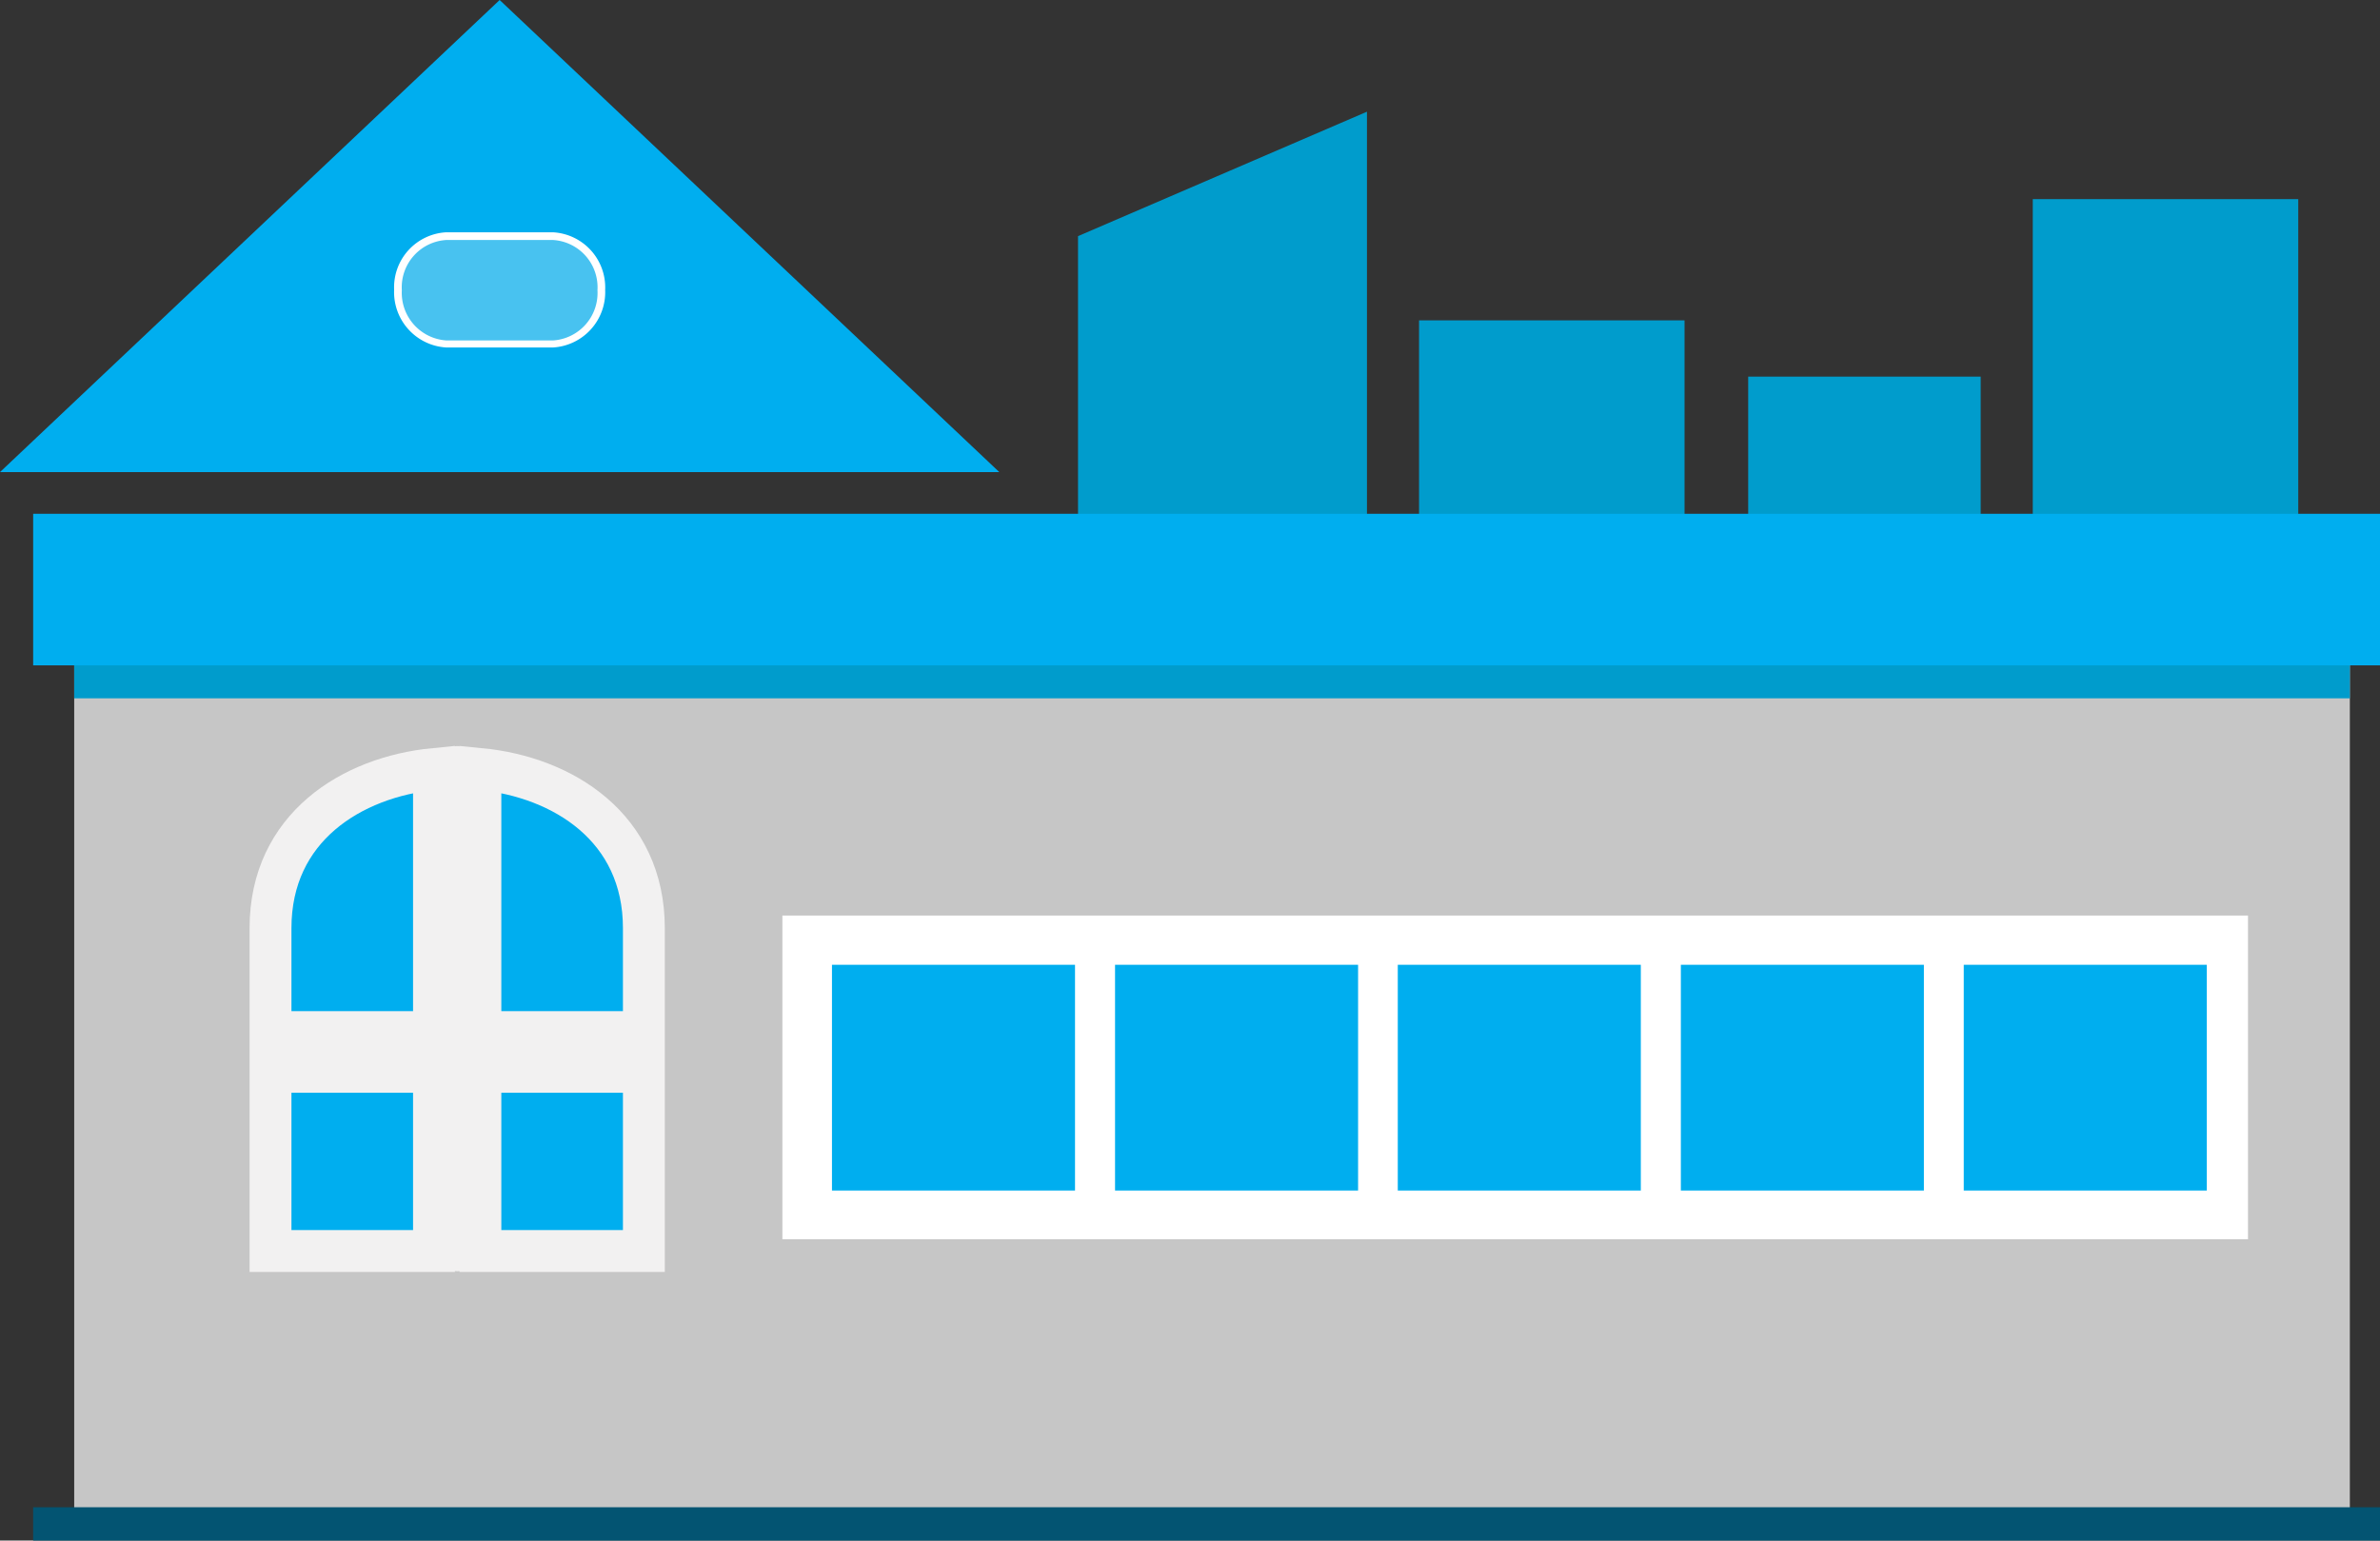
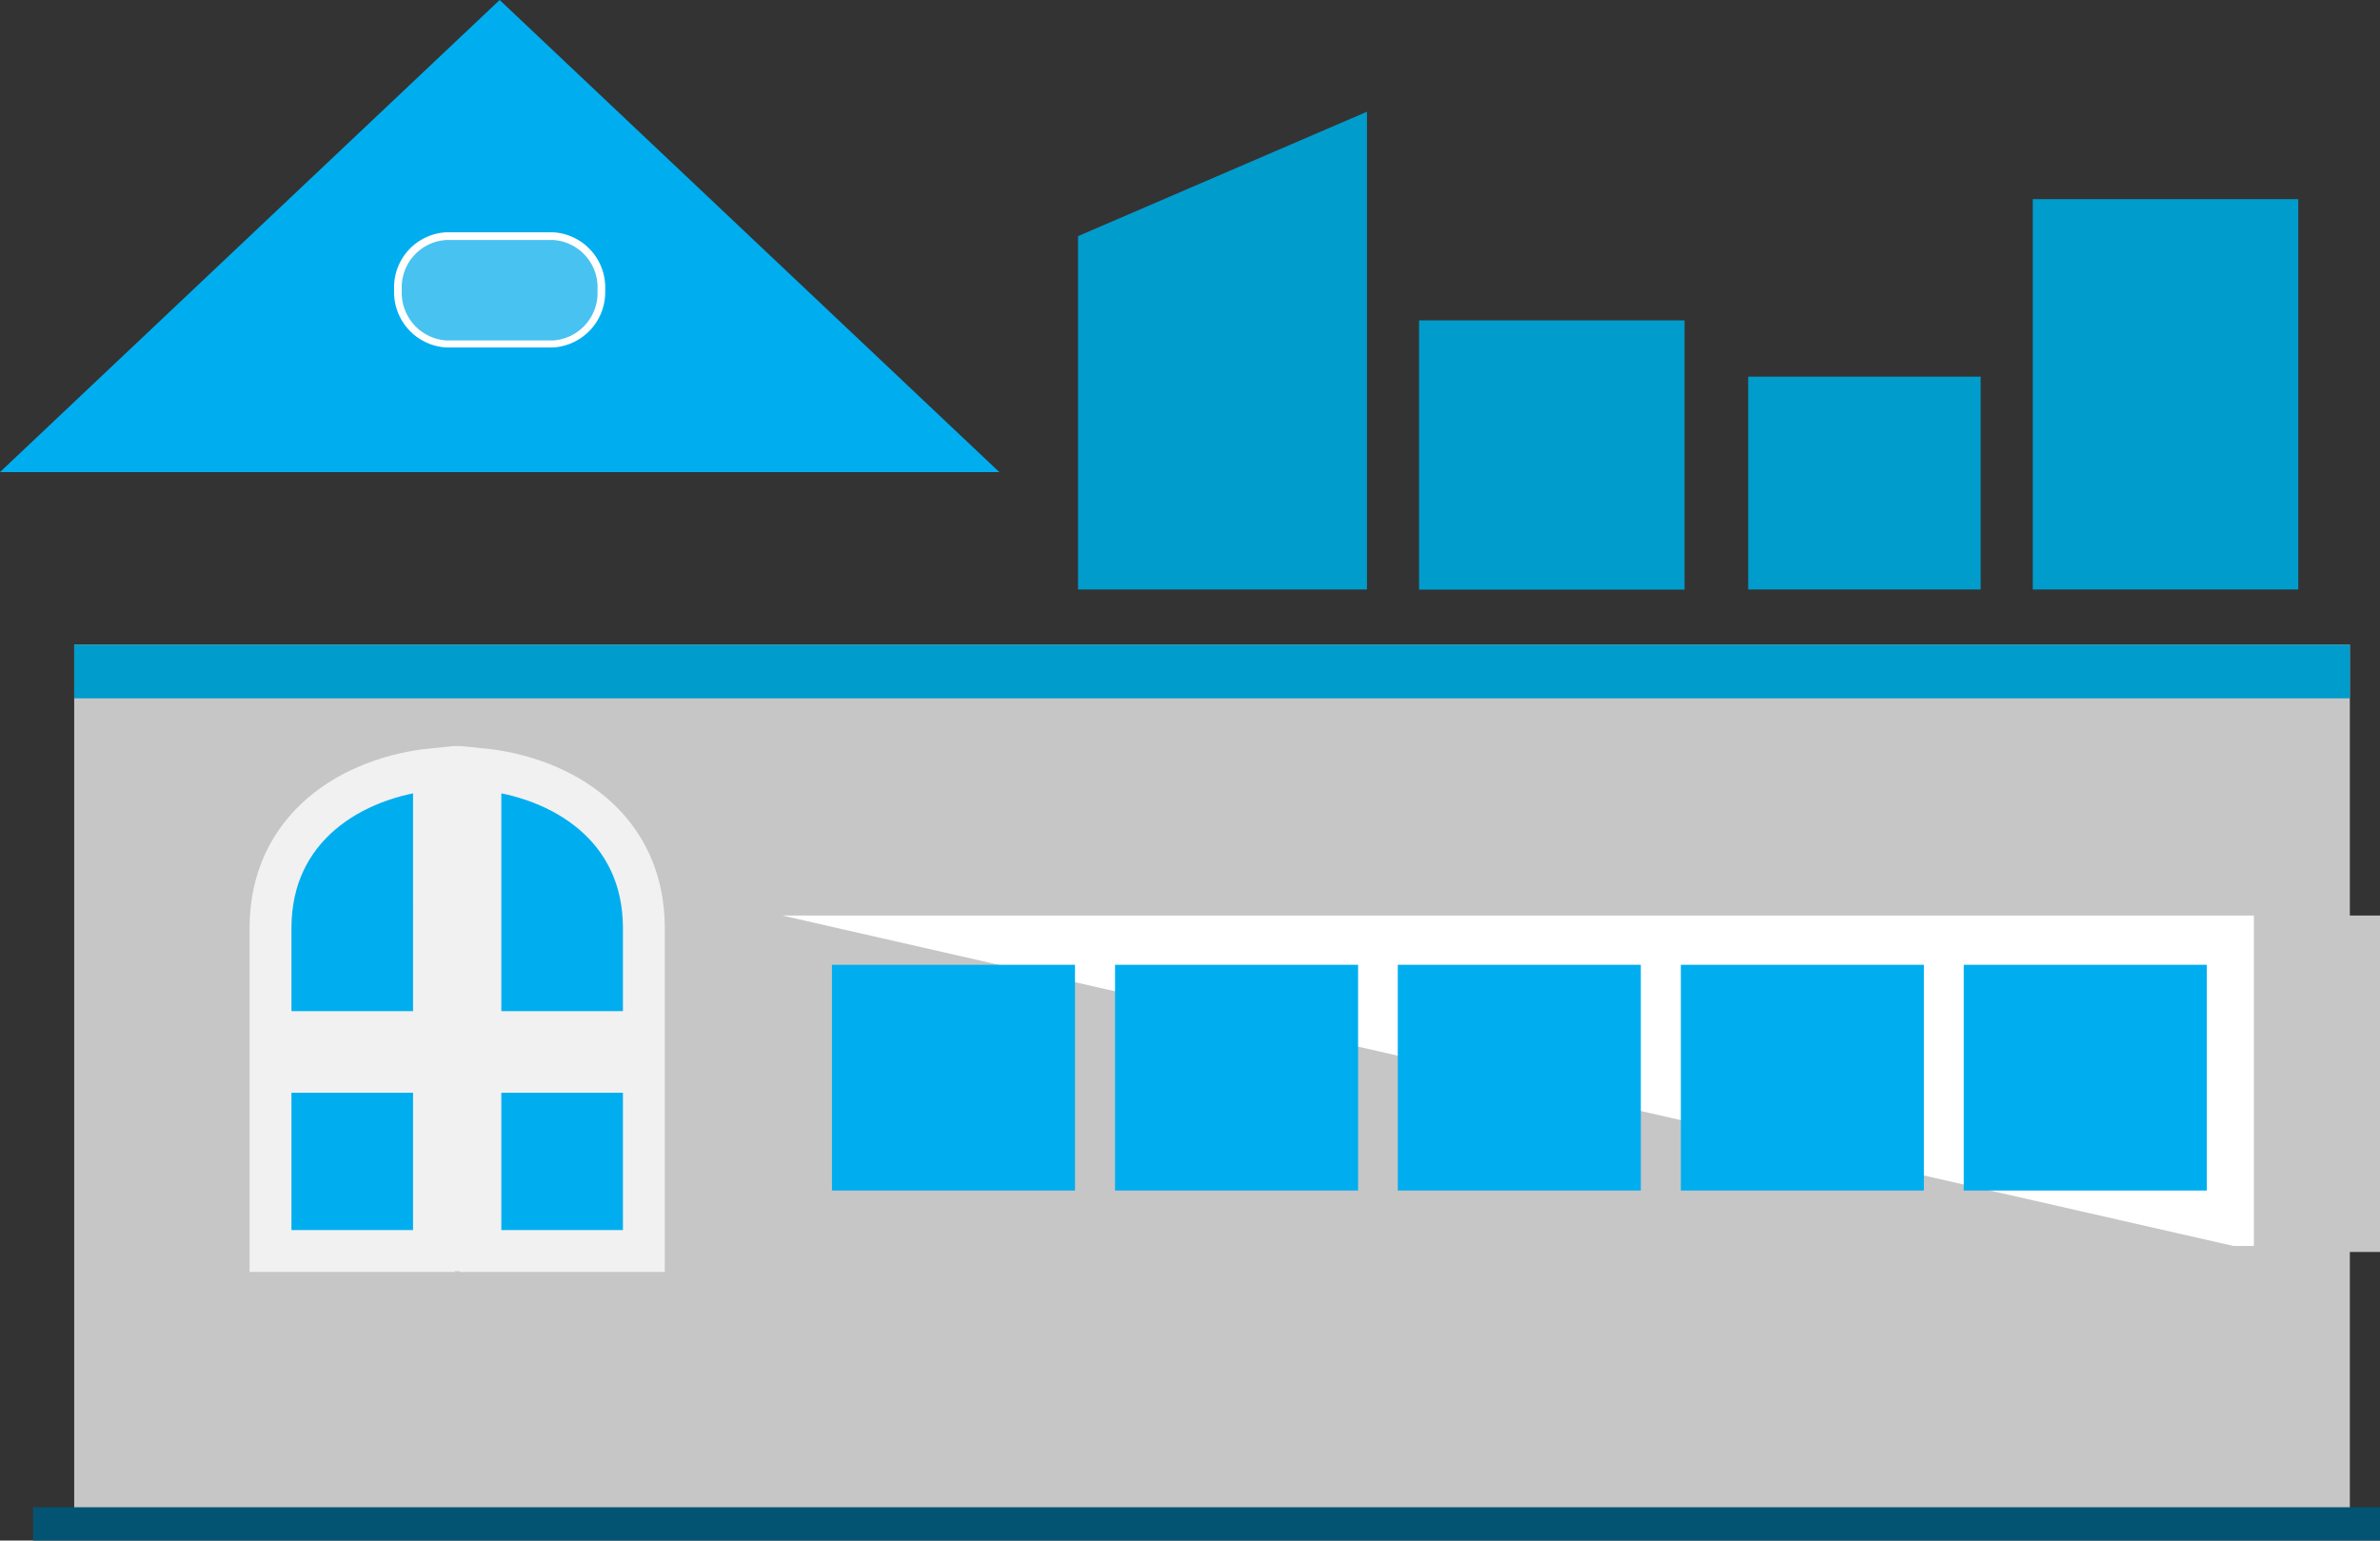
<svg xmlns="http://www.w3.org/2000/svg" id="Layer_1" data-name="Layer 1" viewBox="0 0 142.09 91.99">
  <rect x="0" y="0" width="142.09" height="91.99" fill="#333333" stroke="none" />
  <defs>
    <style>.cls-1{fill:none;}.cls-2{fill:#c6c6c6;}.cls-3{fill:#fff;}.cls-4{fill:#035472;}.cls-5,.cls-6{fill:#00aeef;}.cls-5{stroke:#f2f1f1;stroke-miterlimit:10;stroke-width:2.5px;}.cls-7{clip-path:url(#clip-path);}.cls-8{fill:#009ccc;}.cls-9{fill:#f1f1f1;opacity:0.3;}.cls-10{fill:#f2f1f1;}</style>
    <clipPath id="clip-path">
      <rect class="cls-1" x="4.43" y="38.5" width="135.86" height="52.71" />
    </clipPath>
  </defs>
  <title>اخرى</title>
  <rect class="cls-2" x="4.43" y="38.5" width="135.86" height="52.71" />
  <rect class="cls-3" x="46.35" y="54.31" width="88.21" height="20.09" />
-   <path class="cls-2" d="M134.92,74.76H46V54h88.92ZM46.71,74h87.5V54.67H46.71Z" />
+   <path class="cls-2" d="M134.92,74.76H46V54h88.92Zh87.5V54.67H46.71Z" />
  <rect class="cls-4" x="1.98" y="90" width="140.11" height="1.99" />
  <path class="cls-5" d="M16.15,55.42v6.21h9.76V45.92C21,46.4,16.15,49.41,16.15,55.42Zm12.53-9.5V61.63h9.76V55.42C38.44,49.41,33.61,46.4,28.68,45.92Zm0,28.78h9.76V64H28.68Zm-12.53,0h9.76V64H16.15Z" />
  <rect class="cls-6" x="49.67" y="57.61" width="14.51" height="13.48" />
  <rect class="cls-6" x="66.57" y="57.61" width="14.51" height="13.48" />
  <rect class="cls-6" x="83.45" y="57.61" width="14.51" height="13.48" />
  <rect class="cls-6" x="100.35" y="57.61" width="14.51" height="13.48" />
  <rect class="cls-6" x="117.24" y="57.61" width="14.51" height="13.48" />
  <g class="cls-7">
    <rect class="cls-8" x="1.98" y="32.65" width="140.11" height="9.05" />
  </g>
  <rect class="cls-8" x="121.36" y="11.89" width="15.85" height="23.31" />
  <rect class="cls-8" x="104.37" y="22.49" width="13.88" height="12.71" />
  <rect class="cls-8" x="84.72" y="19.13" width="15.85" height="16.08" />
  <polygon class="cls-8" points="81.61 35.2 64.36 35.2 64.36 14.1 81.61 6.67 81.61 35.2" />
-   <rect class="cls-6" x="1.98" y="30.68" width="140.11" height="9.05" />
  <polygon class="cls-6" points="29.83 0 0 28.19 59.66 28.19 29.83 0 0 28.19 59.66 28.19 29.83 0" />
  <path class="cls-9" d="M35.9,17.31A3.07,3.07,0,0,1,33,20.52H26.66a3.07,3.07,0,0,1-2.9-3.21h0a3.06,3.06,0,0,1,2.9-3.21H33A3.06,3.06,0,0,1,35.9,17.31Z" />
  <path class="cls-3" d="M26.66,20.75a3.31,3.31,0,0,1-3.13-3.45,3.29,3.29,0,0,1,3.12-3.43H33a3.3,3.3,0,0,1,3.13,3.44A3.31,3.31,0,0,1,33,20.75ZM33,14.33H26.66a2.83,2.83,0,0,0-2.67,3,2.85,2.85,0,0,0,2.68,3H33a2.84,2.84,0,0,0,2.67-3h0A2.83,2.83,0,0,0,33,14.33Z" />
  <rect class="cls-10" x="26.3" y="44.55" width="2" height="31.36" rx="1" ry="1" />
</svg>